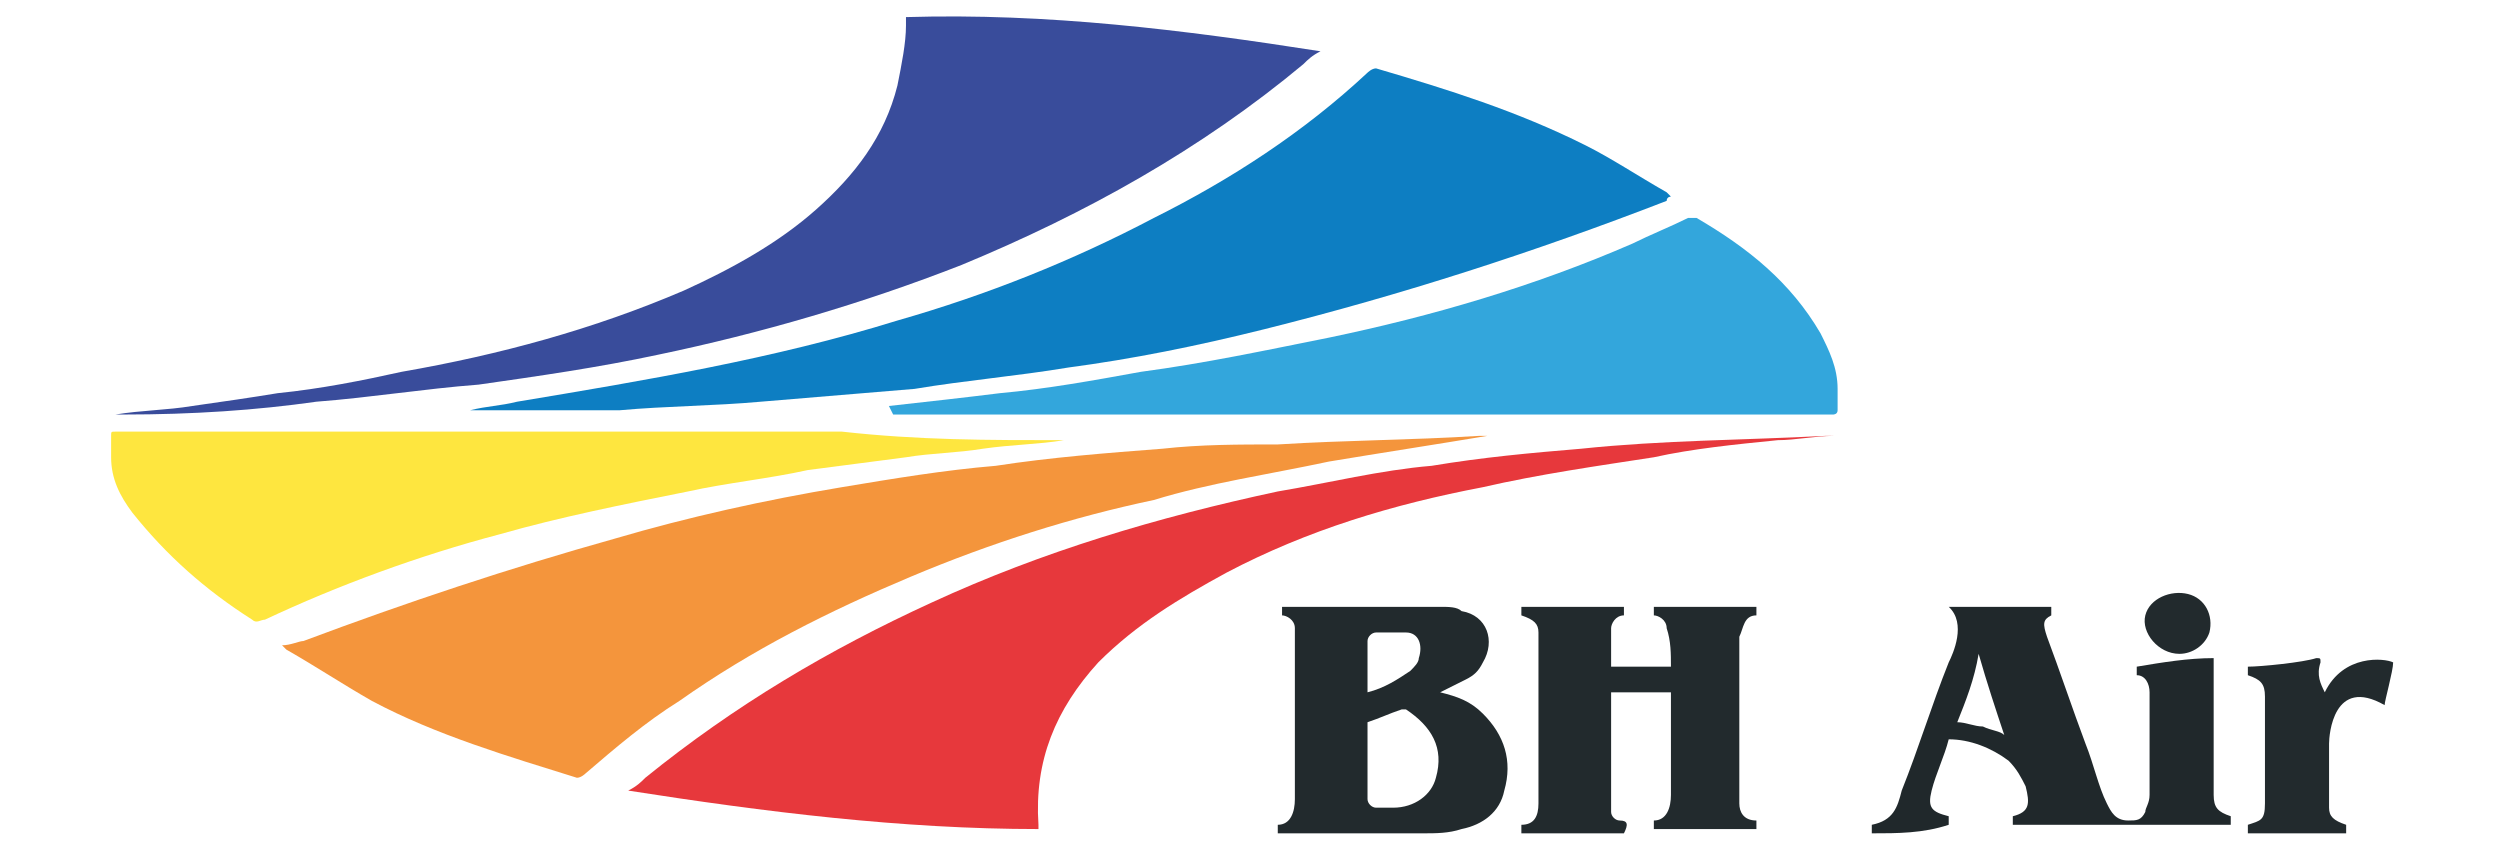
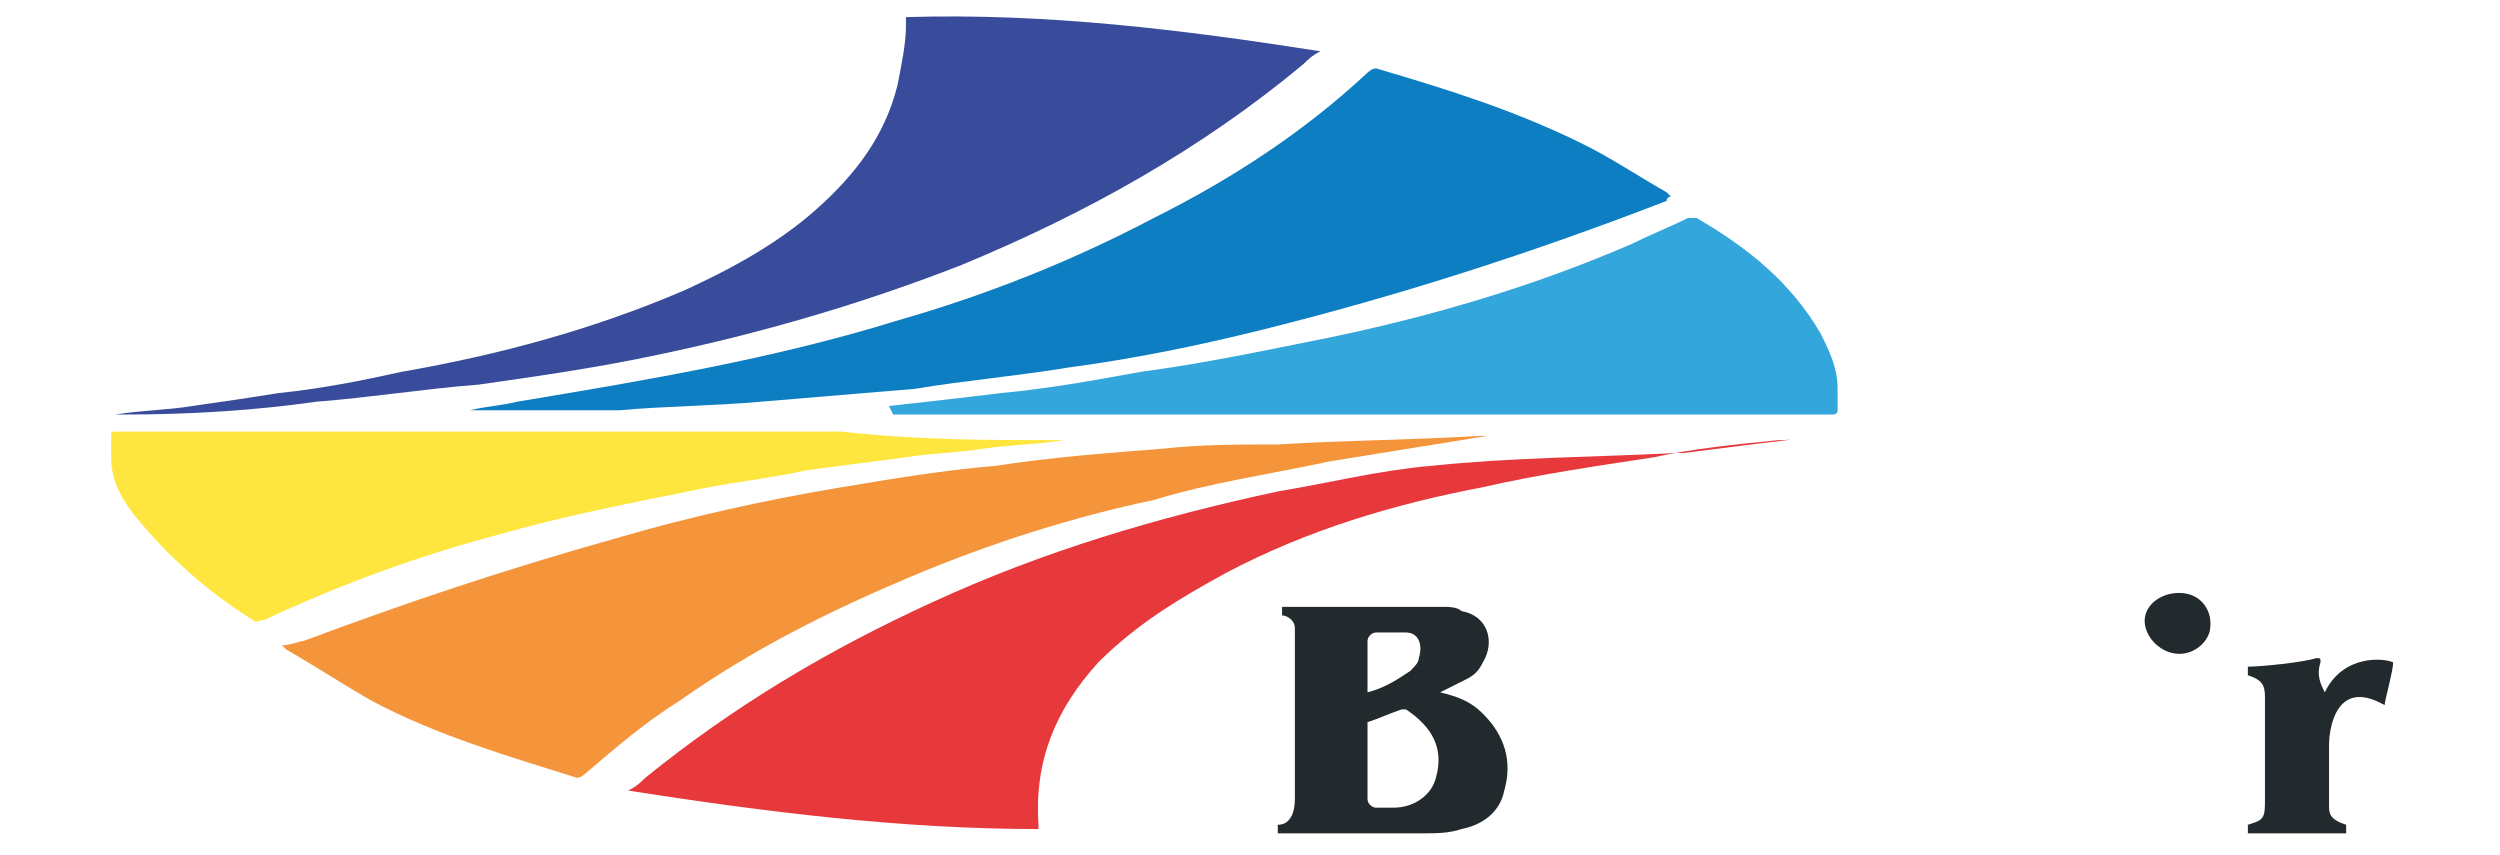
<svg xmlns="http://www.w3.org/2000/svg" version="1.2" baseProfile="tiny" id="Calque_1" x="0px" y="0px" viewBox="0 0 58.5 20" overflow="scroll" xml:space="preserve">
  <g>
    <path fill="#0D7EC2" d="M11,9.6C11.4,9.5,11.7,9.5,12.1,9.4c3-0.5,6-1,8.9-1.9   c2.1-0.6,4.1-1.4,6-2.4c1.8-0.9,3.5-2,5-3.4c0,0,0.1-0.1,0.2-0.1   C33.9,2.1,35.5,2.6,37.1,3.4C37.7,3.7,38.3,4.1,39,4.5   c0,0,0,0,0.1,0.1c0,0-0.1,0-0.1,0.1c-3.1,1.2-6.2,2.2-9.4,3   C28,8.1,26.5,8.4,25,8.6c-1.2,0.2-2.4,0.3-3.6,0.5   C20.2,9.2,19,9.3,17.8,9.4C16.7,9.5,15.6,9.5,14.5,9.6   C13.3,9.6,12.2,9.6,11,9.6L11,9.6L11,9.6z" />
    <path fill="#F4953C" d="M34.8,10.2c-1.2,0.2-2.5,0.4-3.7,0.6   c-1.4,0.3-2.8,0.5-4.1,0.9c-1.9,0.4-3.8,1-5.7,1.8   s-3.7,1.7-5.4,2.9c-0.8,0.5-1.5,1.1-2.2,1.7   c0,0-0.1,0.1-0.2,0.1c-1.6-0.5-3.3-1-4.8-1.8   c-0.7-0.4-1.3-0.8-2-1.2c0,0,0,0-0.1-0.1C6.8,15.1,7,15,7.1,15   C9.5,14.1,11.9,13.3,14.4,12.6c1.7-0.5,3.5-0.9,5.3-1.2   c1.2-0.2,2.4-0.4,3.6-0.5c1.3-0.2,2.6-0.3,3.9-0.4   C28.1,10.4,29,10.4,29.9,10.4C31.5,10.3,33,10.3,34.6,10.2   C34.7,10.2,34.7,10.2,34.8,10.2z" />
-     <path fill="#E7383C" d="M14.7,18.5C14.9,18.4,15,18.3,15.1,18.2   c2.1-1.7,4.3-3,6.7-4.1c2.6-1.2,5.3-2,8.1-2.6   C31.1,11.3,32.3,11,33.5,10.9C34.7,10.7,35.8,10.6,37,10.5   c1.9-0.2,3.8-0.2,5.7-0.3c0.1,0,0.2,0,0.2,0   C42.5,10.2,42,10.3,41.6,10.3c-1,0.1-2,0.2-2.9,0.4   c-1.3,0.2-2.7,0.4-4,0.7c-2.1,0.4-4.1,1-6,2   C27.6,14,26.6,14.6,25.7,15.5c-1,1.1-1.5,2.3-1.4,3.8v0.1   C21.1,19.4,17.9,19,14.7,18.5z" />
+     <path fill="#E7383C" d="M14.7,18.5C14.9,18.4,15,18.3,15.1,18.2   c2.1-1.7,4.3-3,6.7-4.1c2.6-1.2,5.3-2,8.1-2.6   C31.1,11.3,32.3,11,33.5,10.9c1.9-0.2,3.8-0.2,5.7-0.3c0.1,0,0.2,0,0.2,0   C42.5,10.2,42,10.3,41.6,10.3c-1,0.1-2,0.2-2.9,0.4   c-1.3,0.2-2.7,0.4-4,0.7c-2.1,0.4-4.1,1-6,2   C27.6,14,26.6,14.6,25.7,15.5c-1,1.1-1.5,2.3-1.4,3.8v0.1   C21.1,19.4,17.9,19,14.7,18.5z" />
    <path fill="#394C9B" d="M2.7,9.7c0.6-0.1,1.2-0.1,1.8-0.2   c0.7-0.1,1.4-0.2,2-0.3c1-0.1,2-0.3,2.9-0.5   c2.3-0.4,4.5-1,6.6-1.9c1.1-0.5,2.2-1.1,3.1-1.9   s1.6-1.7,1.9-2.9c0.1-0.5,0.2-1,0.2-1.4c0,0,0-0.1,0-0.2c3.3-0.1,6.5,0.3,9.7,0.8   c-0.2,0.1-0.3,0.2-0.4,0.3c-2.4,2-5.1,3.5-8,4.7   c-2.3,0.9-4.7,1.6-7.1,2.1c-1.4,0.3-2.8,0.5-4.2,0.7   c-1.3,0.1-2.5,0.3-3.8,0.4C6,9.6,4.5,9.7,2.9,9.7   C2.8,9.7,2.8,9.7,2.7,9.7L2.7,9.7z" />
    <path fill="#FEE63F" d="M24.9,10.3C24.3,10.4,23.7,10.4,23,10.5   c-0.6,0.1-1.2,0.1-1.8,0.2c-0.8,0.1-1.5,0.2-2.3,0.3   c-0.9,0.2-1.9,0.3-2.8,0.5c-1.5,0.3-3,0.6-4.4,1   c-1.9,0.5-3.8,1.2-5.5,2c-0.1,0-0.2,0.1-0.3,0c-1.1-0.7-2-1.5-2.8-2.5   c-0.3-0.4-0.5-0.8-0.5-1.3c0-0.2,0-0.3,0-0.5c0-0.1,0-0.1,0.1-0.1   c1.1,0,2.3,0,3.4,0s2.2,0,3.2,0c1.2,0,2.3,0,3.5,0c2.3,0,4.6,0,6.9,0   C21.5,10.3,23.1,10.3,24.9,10.3L24.9,10.3L24.9,10.3z" />
    <path fill="#33A6DC" d="M20.8,9.5c0.9-0.1,1.8-0.2,2.6-0.3   c1.1-0.1,2.2-0.3,3.3-0.5c1.5-0.2,2.9-0.5,4.4-0.8   c2.4-0.5,4.8-1.2,7.1-2.2C38.6,5.5,39.1,5.3,39.5,5.1   c0,0,0.1,0,0.2,0c1.2,0.7,2.2,1.5,2.9,2.7   C42.8,8.2,43,8.6,43,9.1c0,0.1,0,0.3,0,0.5   c0,0.1-0.1,0.1-0.1,0.1c-0.8,0-1.5,0-2.3,0c-0.5,0-1,0-1.5,0   c-2.4,0-4.8,0-7.2,0c-2.3,0-4.6,0-6.9,0c-1.4,0-2.7,0-4.1,0   C20.8,9.5,20.8,9.5,20.8,9.5L20.8,9.5z" />
-     <path fill="#20282B" d="M43.8,19.5c0-0.1,0-0.1,0-0.2   c0.5-0.1,0.6-0.4,0.7-0.8c0.4-1,0.7-2,1.1-3   c0.1-0.2,0.424-0.913,0-1.3c0.1,0,0.1,0,0.1,0c0.7,0,1.5,0,2.2,0   c0,0,0,0,0.1,0l0,0c0,0.1,0,0.1,0,0.2l0,0c-0.2,0.1-0.2,0.2-0.1,0.5   c0.3,0.8,0.6,1.7,0.9,2.5c0.2,0.5,0.3,1,0.5,1.4   c0.1,0.2,0.2,0.4,0.5,0.4c0.2,0,0.3,0,0.4-0.2   c0-0.1,0.1-0.2,0.1-0.4c0-0.7,0-1.5,0-2.2c0-0.1,0-0.1,0-0.2   c0-0.2-0.1-0.4-0.3-0.4c0-0.1,0-0.1,0-0.2   c0.6-0.1,1.2-0.2,1.8-0.2c0,0.1,0,0.1,0,0.1   c0,0.9,0,1.7,0,2.6c0,0.2,0,0.3,0,0.5c0,0.3,0.1,0.4,0.4,0.5   c0,0.1,0,0.1,0,0.2h-0.1c-1.6,0-3.3,0-4.9,0c0,0,0,0-0.1,0l0,0   c0-0.1,0-0.1,0-0.2l0,0c0.4-0.1,0.4-0.3,0.3-0.7   c-0.1-0.2-0.2-0.4-0.4-0.6c-0.4-0.3-0.9-0.5-1.4-0.5   c-0.1,0.4-0.3,0.8-0.4,1.2c-0.1,0.4,0,0.5,0.4,0.6   c0,0.1,0,0.1,0,0.2l0,0C45,19.5,44.4,19.5,43.8,19.5L43.8,19.5z M45.8,16.9   C46,16.9,46.2,17,46.4,17c0.2,0.1,0.4,0.1,0.5,0.2   C46.7,16.6,46.5,16,46.3,15.3C46.2,15.9,46,16.4,45.8,16.9z" />
-     <path fill="#222A2D" d="M39.1,16.2c-0.1,0-0.1,0-0.2,0c-0.4,0-0.8,0-1.2,0   c0,0.1,0,0.1,0,0.1c0,0.7,0,1.4,0,2.1c0,0.2,0,0.4,0,0.6   c0,0.1,0.1,0.2,0.2,0.2c0.2,0,0.2,0.1,0.1,0.3   c-0.8,0-1.6,0-2.4,0c0-0.1,0-0.1,0-0.2c0.3,0,0.4-0.2,0.4-0.5   c0-0.1,0-0.2,0-0.3c0-1.1,0-2.2,0-3.3c0-0.1,0-0.3,0-0.4   c0-0.2-0.1-0.3-0.4-0.4c0-0.1,0-0.1,0-0.2c0.8,0,1.6,0,2.4,0   c0,0.1,0,0.1,0,0.2l0,0c-0.2,0-0.3,0.2-0.3,0.3   c0,0.3,0,0.6,0,0.9c0.5,0,0.9,0,1.4,0c0-0.3,0-0.6-0.1-0.9   c0-0.2-0.2-0.3-0.3-0.3c0-0.1,0-0.1,0-0.2c0.8,0,1.6,0,2.4,0   c0,0.1,0,0.1,0,0.2c-0.3,0-0.3,0.3-0.4,0.5c0,0.1,0,0.2,0,0.3   c0,1.1,0,2.3,0,3.4c0,0.1,0,0.2,0,0.2c0,0.2,0.1,0.4,0.4,0.4   c0,0.1,0,0.2,0,0.2c-0.8,0-1.6,0-2.4,0c0-0.1,0-0.1,0-0.2   c0.3,0,0.4-0.3,0.4-0.6C39.1,17.9,39.1,17.1,39.1,16.2   L39.1,16.2z" />
    <path fill="#222A2D" d="M33.7,16.2c0.4,0.1,0.7,0.2,1,0.5   c0.5,0.5,0.7,1.1,0.5,1.8c-0.1,0.5-0.5,0.8-1,0.9   C33.9,19.5,33.6,19.5,33.3,19.5c-1.1,0-2.2,0-3.3,0c0,0,0,0-0.1,0   c0-0.1,0-0.1,0-0.2c0.3,0,0.4-0.3,0.4-0.6c0-1.2,0-2.5,0-3.7   c0-0.1,0-0.2,0-0.3c0-0.2-0.2-0.3-0.3-0.3c0-0.1,0-0.1,0-0.2   l0,0c1.2,0,2.4,0,3.7,0c0.2,0,0.4,0,0.5,0.1   c0.6,0.1,0.8,0.7,0.5,1.2C34.6,15.7,34.5,15.8,34.3,15.9   C34.1,16,33.9,16.1,33.7,16.2z M32,16.9c0,0.3,0,0.7,0,1S32,18.5,32,18.7   c0,0.1,0.1,0.2,0.2,0.2c0.1,0,0.3,0,0.4,0c0.5,0,0.9-0.3,1-0.7   c0.2-0.7-0.1-1.2-0.7-1.6h-0.1C32.5,16.7,32.3,16.8,32,16.9z    M32,16.2c0.4-0.1,0.7-0.3,1-0.5c0.1-0.1,0.2-0.2,0.2-0.3   c0.1-0.3,0-0.6-0.3-0.6c-0.2,0-0.5,0-0.7,0C32.1,14.8,32,14.9,32,15   C32,15.4,32,15.8,32,16.2z" />
    <path fill="#222A2D" d="M54.4,16.2c0.435-0.9,1.4-0.8,1.6-0.7   c0,0.2-0.2,0.9-0.2,1c-1.2-0.688-1.3,0.7-1.3,0.9   c0,0.4,0,0.8,0,1.2c0,0.1,0,0.2,0,0.3c0,0.2,0.1,0.3,0.4,0.4   c0,0.1,0,0.1,0,0.2c-0.8,0-1.5,0-2.3,0c0-0.1,0-0.1,0-0.2   c0.3-0.1,0.4-0.1,0.4-0.5c0-0.8,0-1.7,0-2.5   c0-0.3-0.1-0.4-0.4-0.5c0-0.1,0-0.1,0-0.2   c0.3,0,1.3-0.1,1.6-0.2c0.1,0,0.1,0,0.1,0.1   C54.2,15.8,54.3,16,54.4,16.2z" />
    <path fill="#222A2D" d="M51,15.3c-0.5,0-0.9-0.5-0.8-0.9c0.1-0.4,0.6-0.6,1-0.5   s0.6,0.5,0.5,0.9C51.6,15.1,51.3,15.3,51,15.3z" />
-     <path fill="#0D7EC2" d="M10.8,9.6C10.8,9.6,10.9,9.6,10.8,9.6   C10.9,9.6,10.9,9.6,10.8,9.6C10.9,9.6,10.8,9.6,10.8,9.6   L10.8,9.6z" />
    <path fill="#222A2D" d="M48.1,14.2L48.1,14.2L48.1,14.2z" />
    <path fill="#222A2D" d="M48.1,14.4L48.1,14.4L48.1,14.4z" />
-     <path fill="#222A2D" d="M43.8,19.5L43.8,19.5L43.8,19.5z" />
    <path fill="#222A2D" d="M47.1,19.5L47.1,19.5L47.1,19.5z" />
  </g>
</svg>